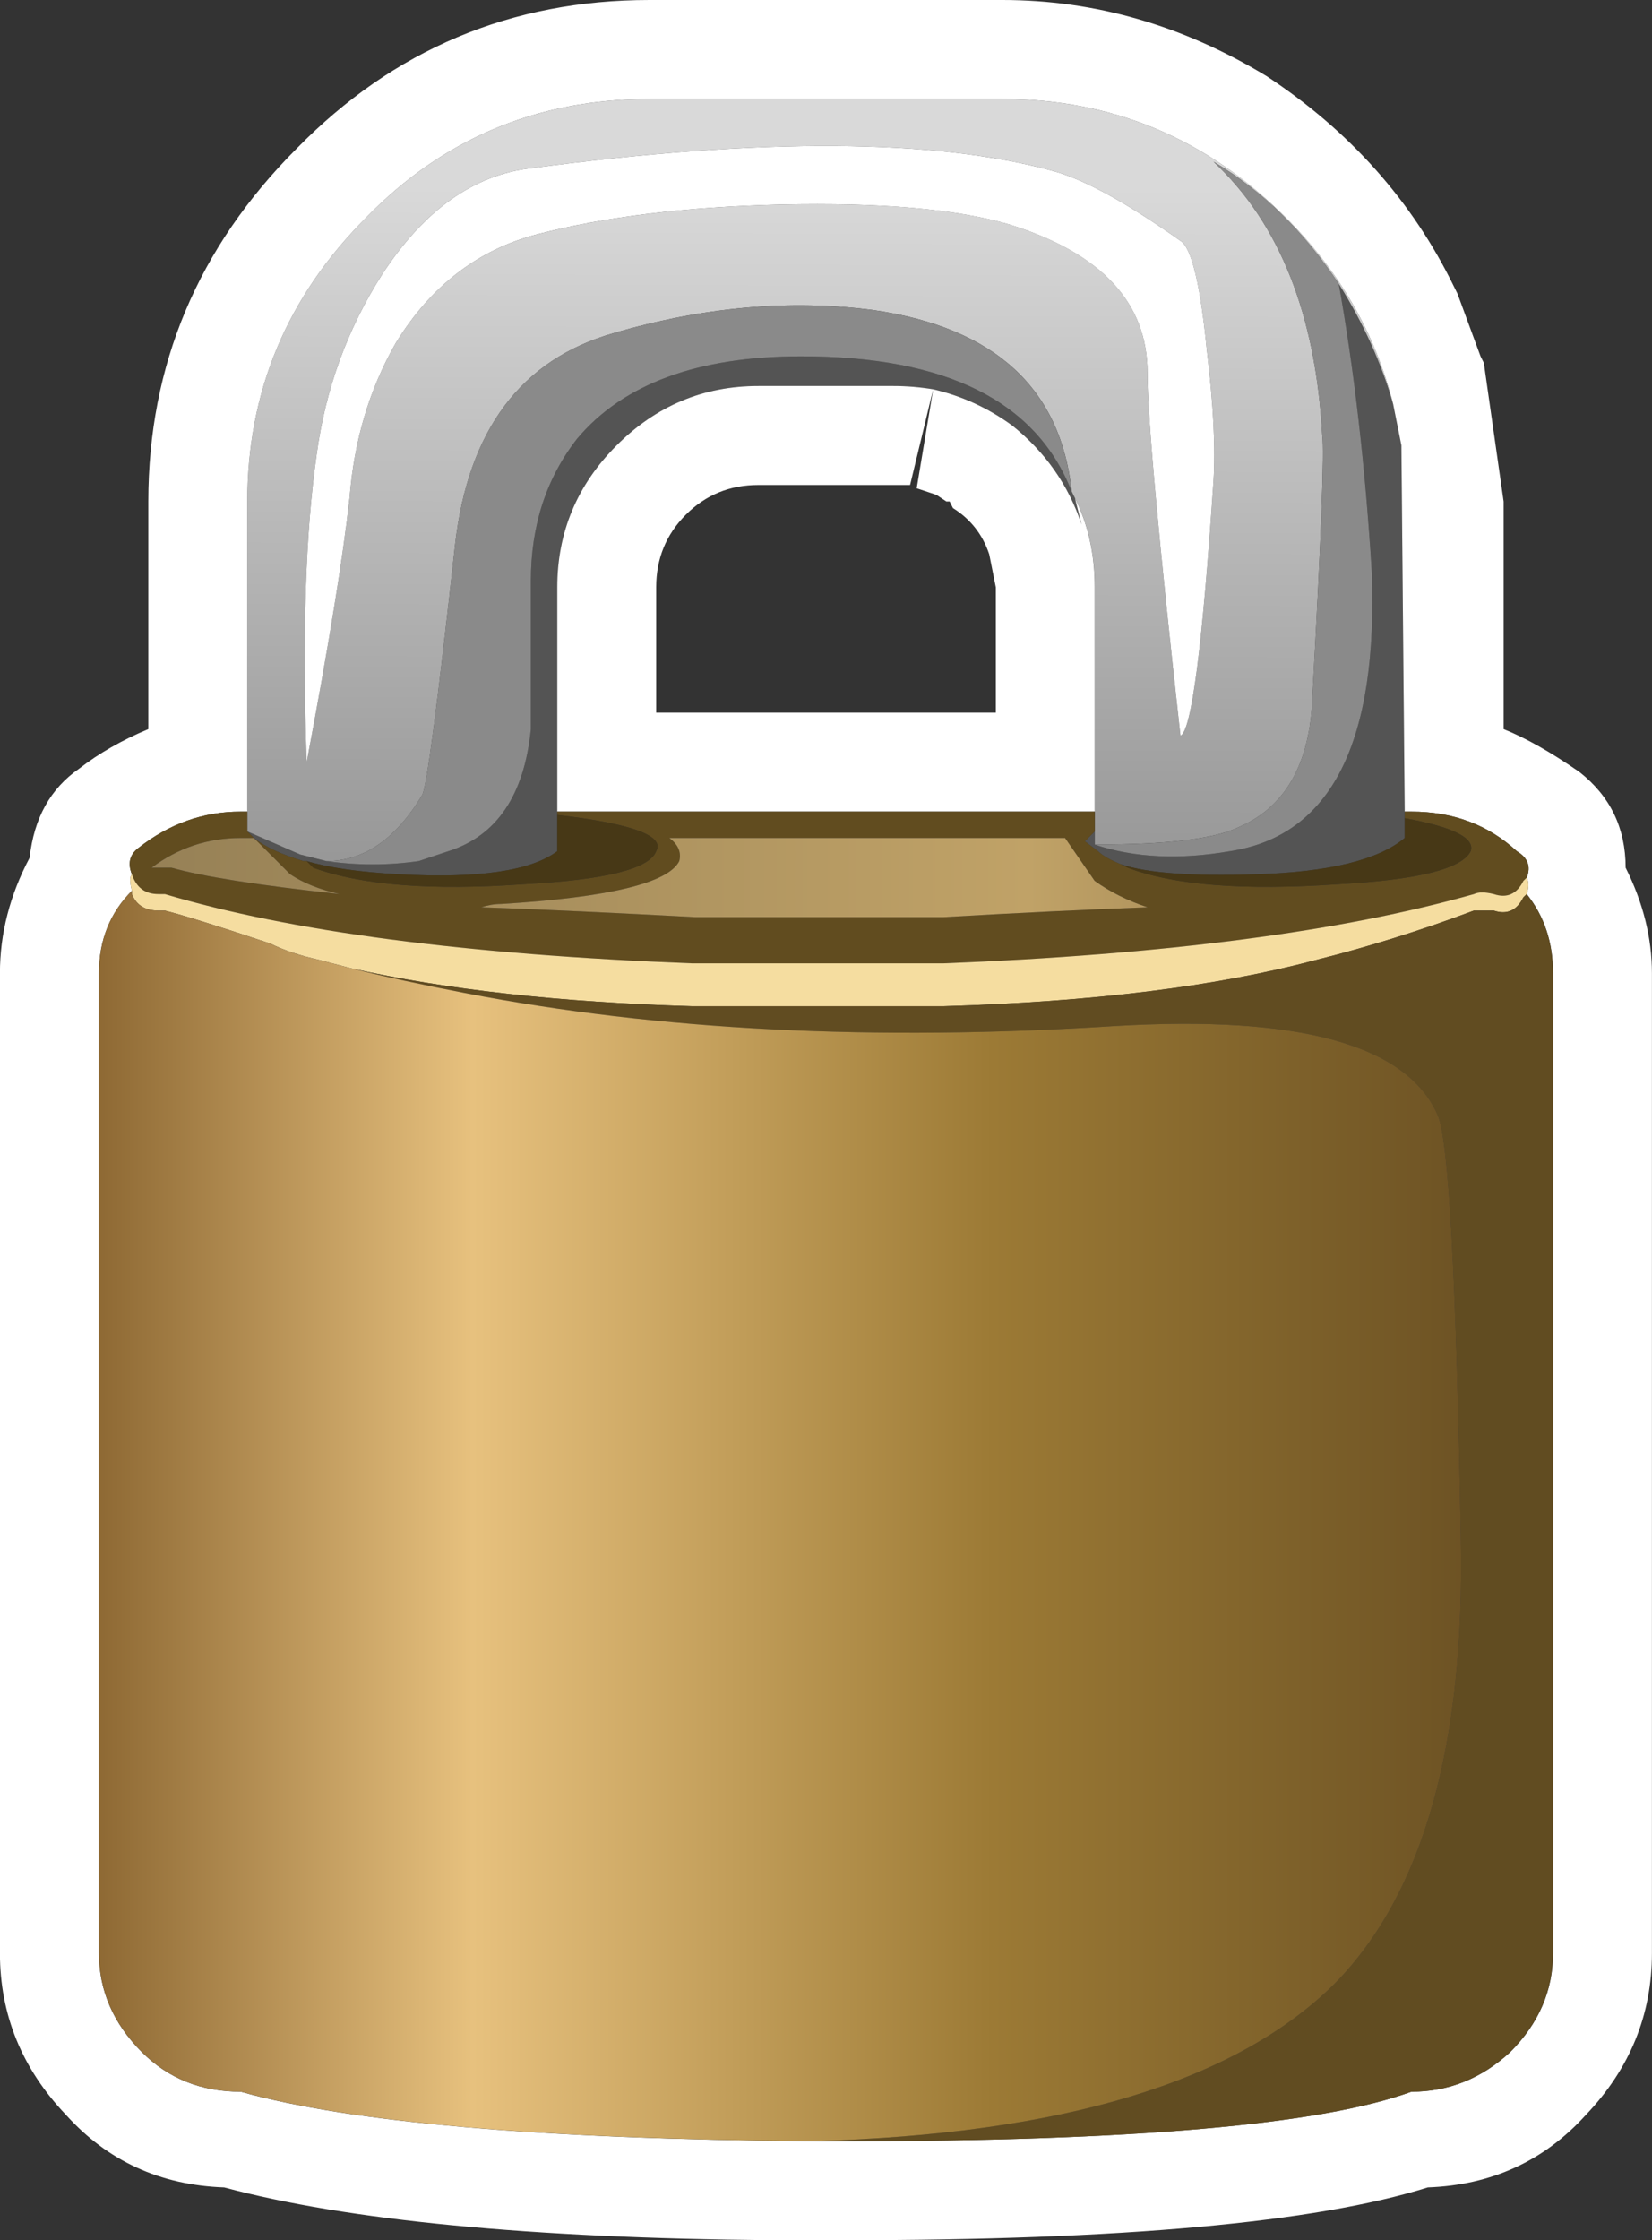
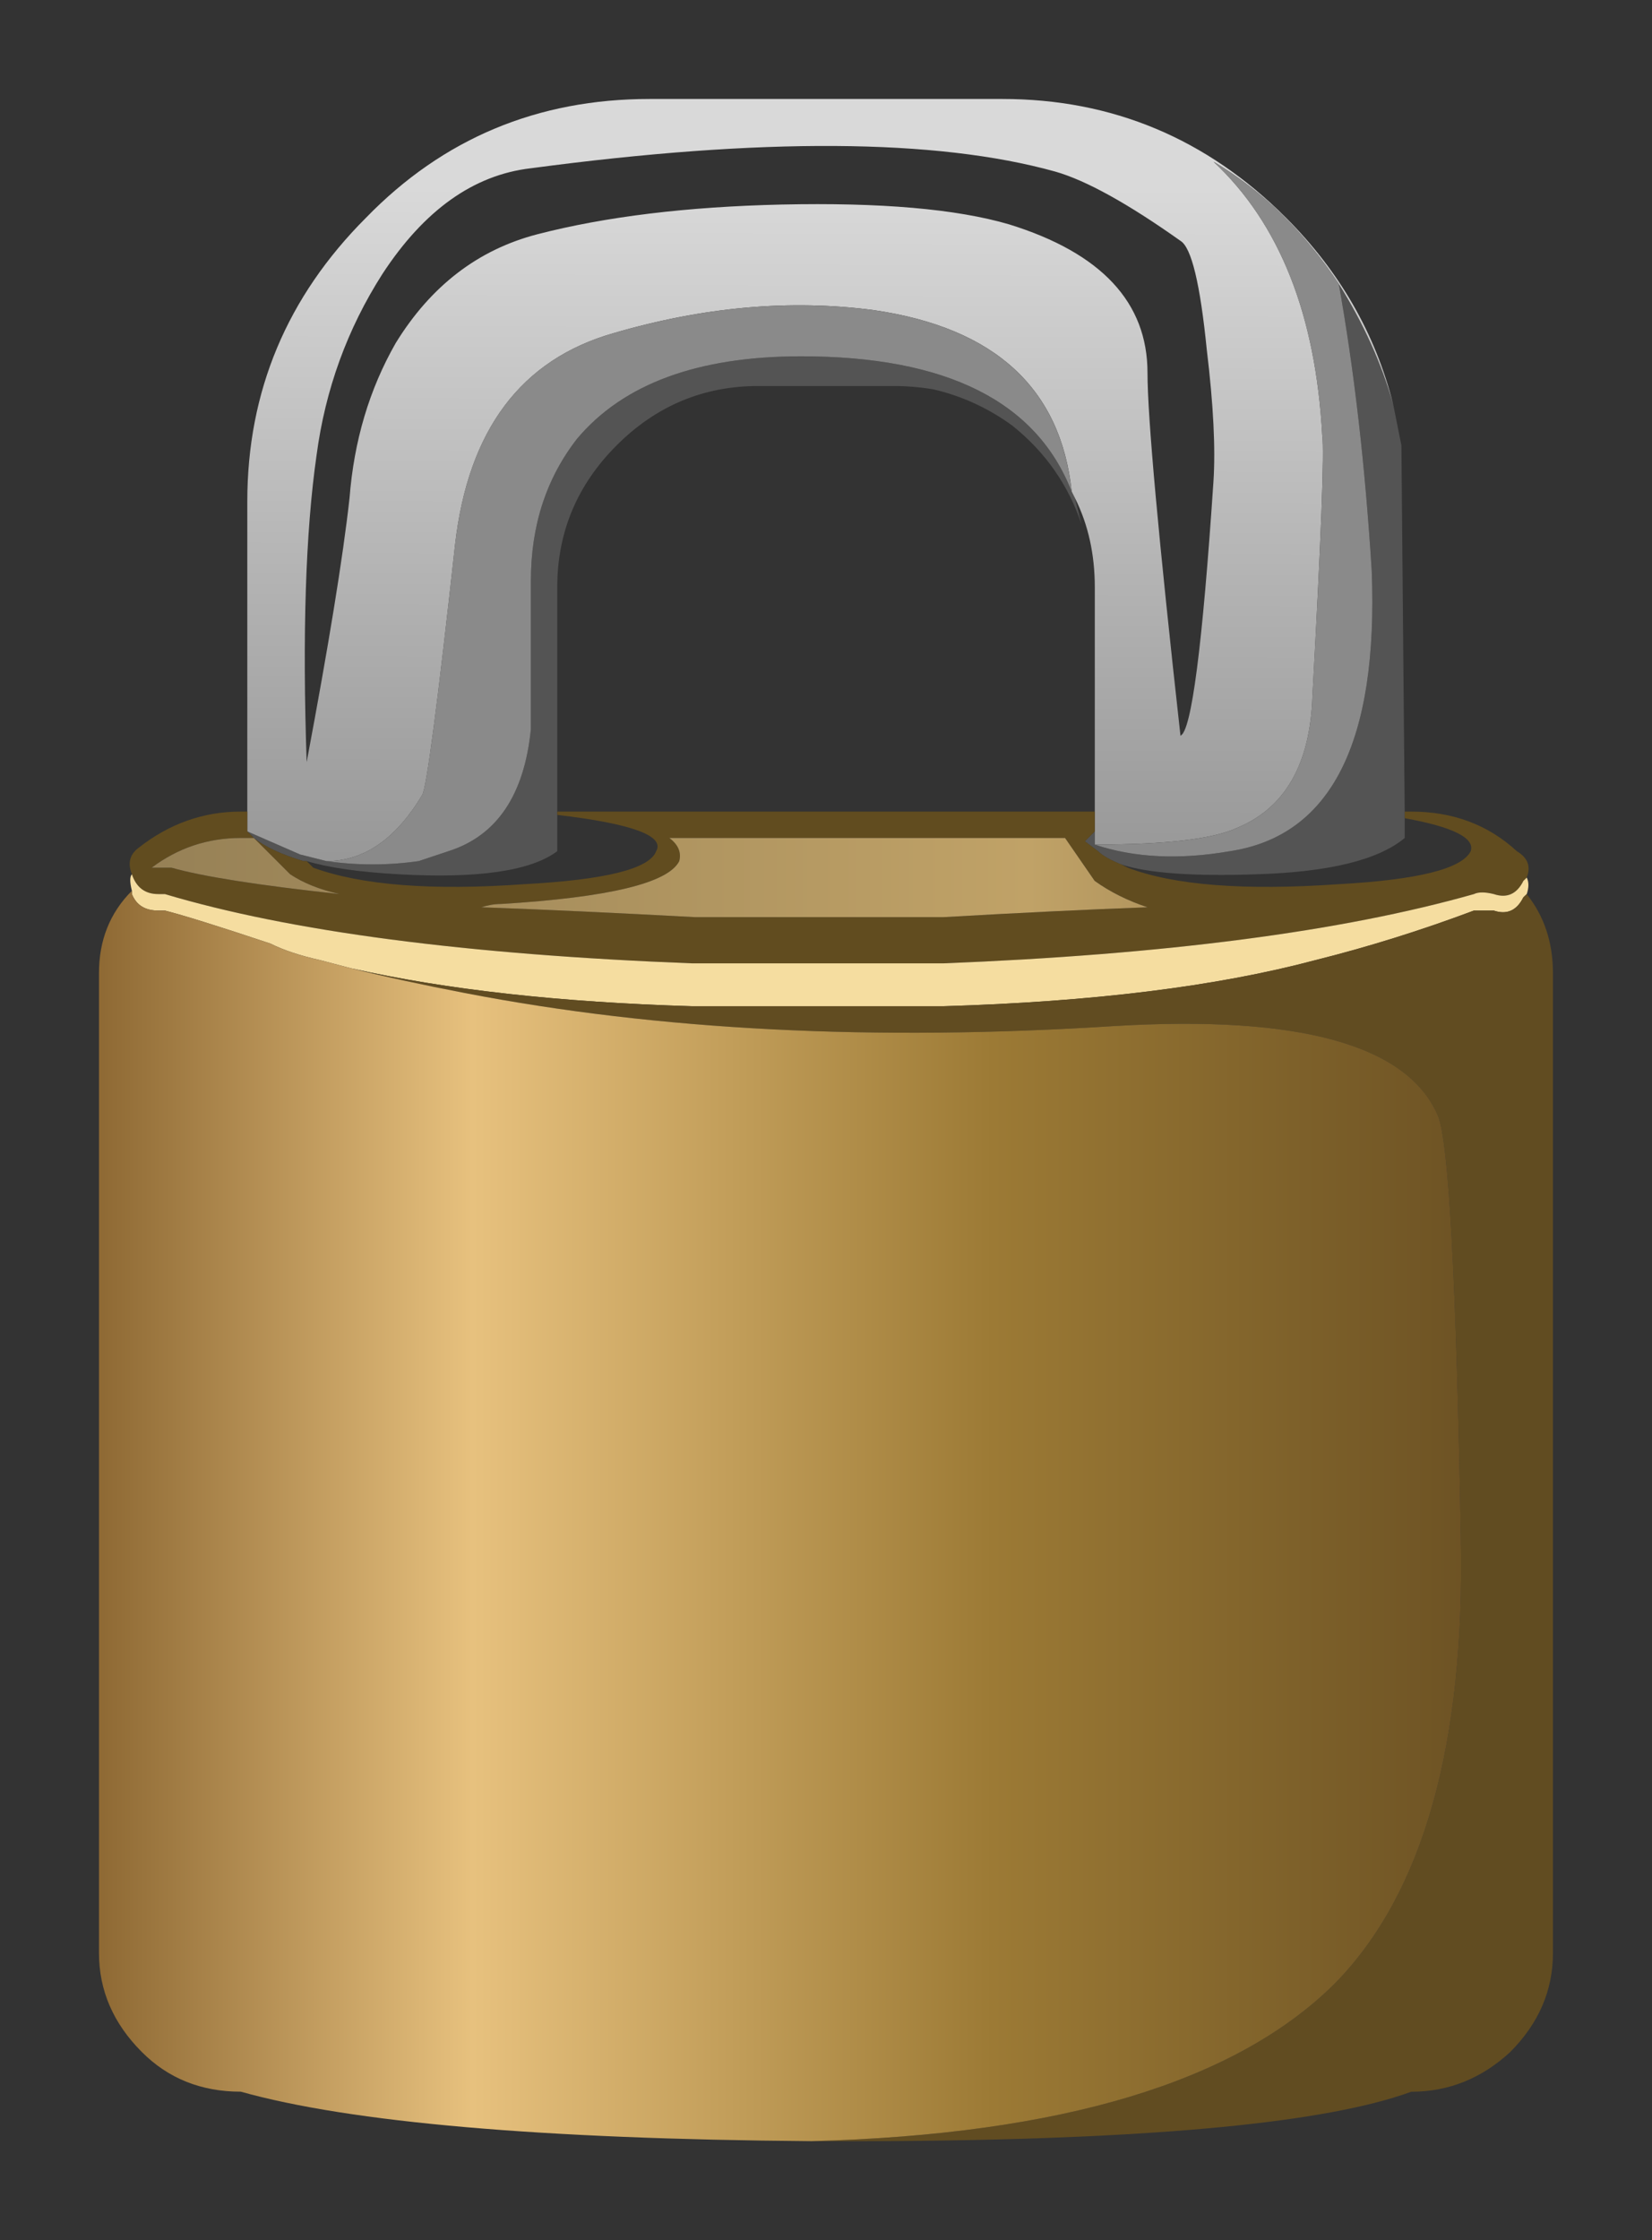
<svg xmlns="http://www.w3.org/2000/svg" id="FlashAICB" style="enable-background:new 0 0 25.05 33.95" xml:space="preserve" height="33.95px" viewBox="0 0 25.05 33.95" width="25.05px" version="1.1" y="0px" x="0px">
  <rect x="0" y="0" width="25.05" height="33.95" fill="#333333" stroke="none" />
  <g clip-rule="evenodd" fill-rule="evenodd">
    <path d="m21.125 6.125l0.125 0.625 0.05 5.55v0.4c-0.399 0.333-1.149 0.517-2.25 0.55-0.967 0.033-1.65-0.017-2.05-0.15-0.167-0.067-0.283-0.133-0.35-0.2l-0.2-0.15 0.15-0.15v0.2c0.601 0.2 1.284 0.233 2.051 0.1 1.533-0.233 2.25-1.65 2.149-4.25-0.1-1.6-0.267-3.05-0.5-4.35 0.375 0.6 0.65 1.208 0.825 1.825zm-12.675 6.175v0.6c-0.4 0.3-1.2 0.417-2.4 0.35-0.6-0.033-1.066-0.1-1.4-0.2h-0.05c-0.333-0.1-0.583-0.216-0.75-0.35-0.033-0.034-0.067-0.067-0.1-0.1l0.8 0.35c0.133 0.033 0.267 0.066 0.4 0.1 0.466 0.067 0.933 0.067 1.4 0l0.45-0.15c0.733-0.233 1.15-0.85 1.25-1.85v-2.25c0-0.833 0.233-1.55 0.7-2.15 0.7-0.833 1.833-1.25 3.4-1.25 2.199 0 3.566 0.684 4.1 2.05l0.05 0.1 0.101 0.4c-0.2-0.6-0.551-1.1-1.051-1.5-0.367-0.267-0.767-0.45-1.2-0.55-0.2-0.033-0.4-0.05-0.601-0.05h-2.049c-0.833 0-1.55 0.3-2.15 0.9s-0.9 1.317-0.9 2.15v3.4z" fill="#545454" />
    <linearGradient id="SVGID_1_" y2="-12.437" gradientUnits="userSpaceOnUse" x2="22.85" gradientTransform="matrix(0 1 -1 -.001 0 -0)" y1="-12.437" x1="2.825">
      <stop stop-color="#D9D9D9" offset="0" />
      <stop stop-color="#595959" offset="1" />
    </linearGradient>
    <path d="m3.75 12.6v-5c0-1.667 0.6-3.1 1.8-4.3 1.167-1.2 2.6-1.8 4.3-1.8h5.35c1.666 0 3.1 0.6 4.3 1.8 0.813 0.813 1.354 1.754 1.625 2.825-0.175-0.617-0.45-1.225-0.825-1.825-0.533-0.8-1.166-1.417-1.899-1.85 1 0.933 1.55 2.316 1.649 4.15 0.033 0.233-0.017 1.55-0.149 3.95-0.034 1.034-0.417 1.7-1.15 2-0.366 0.167-1.083 0.25-2.15 0.25v-3.9c0-0.5-0.1-0.95-0.3-1.35l-0.05-0.1c-0.167-1.567-1.167-2.483-3-2.75-1.267-0.167-2.583-0.05-3.95 0.35-1.4 0.4-2.2 1.467-2.4 3.2-0.267 2.433-0.433 3.7-0.5 3.8-0.4 0.667-0.883 1-1.45 1-0.133-0.033-0.267-0.066-0.4-0.1l-0.801-0.35zm13.65-6.95c0 0.667 0.166 2.5 0.5 5.5 0.166-0.066 0.333-1.35 0.5-3.85 0.033-0.5 0-1.167-0.101-2-0.1-1-0.233-1.55-0.399-1.65-0.8-0.567-1.433-0.917-1.9-1.05-1.8-0.5-4.45-0.517-7.95-0.05-0.867 0.1-1.617 0.633-2.25 1.6-0.533 0.833-0.867 1.75-1 2.75-0.167 1.167-0.216 2.717-0.15 4.65 0.333-1.767 0.55-3.1 0.65-4 0.067-0.867 0.3-1.65 0.7-2.35 0.533-0.867 1.25-1.417 2.15-1.65 1.033-0.267 2.267-0.417 3.7-0.45 1.5-0.033 2.65 0.066 3.45 0.3 1.4 0.433 2.1 1.183 2.1 2.25z" fill="url(#SVGID_1_)" />
-     <path d="m21.125 6.125c-0.271-1.071-0.812-2.013-1.625-2.825-1.2-1.2-2.634-1.8-4.3-1.8h-5.35c-1.7 0-3.133 0.6-4.3 1.8-1.2 1.2-1.8 2.633-1.8 4.3v4.7h-0.1c-0.566 0-1.083 0.184-1.55 0.55-0.133 0.1-0.167 0.233-0.1 0.4-0.033 0.033-0.033 0.117 0 0.25-0.333 0.333-0.5 0.75-0.5 1.25v14.85c0 0.567 0.217 1.067 0.65 1.5 0.4 0.4 0.9 0.601 1.5 0.601 1.667 0.467 4.55 0.717 8.65 0.75h0.5c4.367 0 7.233-0.25 8.601-0.75 0.566 0 1.066-0.2 1.5-0.601 0.433-0.433 0.649-0.933 0.649-1.5v-14.85c0-0.467-0.133-0.867-0.399-1.2 0.033-0.1 0.033-0.183 0-0.25 0.066-0.167 0.017-0.3-0.15-0.4-0.434-0.4-0.967-0.6-1.6-0.6h-0.101l-0.05-5.55-0.125-0.625zm1.375-0.625l0.3 2.1v3.45c0.334 0.133 0.717 0.35 1.15 0.65 0.467 0.367 0.7 0.85 0.7 1.45 0.267 0.533 0.399 1.067 0.399 1.6v14.85c0 0.934-0.333 1.75-1 2.45-0.633 0.7-1.434 1.066-2.399 1.101-1.7 0.533-4.65 0.8-8.851 0.8h-1.1c-3.667-0.033-6.434-0.3-8.3-0.8-0.967-0.034-1.767-0.4-2.4-1.101-0.667-0.7-1-1.517-1-2.45v-14.85c0-0.6 0.15-1.183 0.45-1.75 0.066-0.6 0.316-1.05 0.75-1.35 0.3-0.233 0.65-0.433 1.05-0.6v-3.45c0.001-2.067 0.751-3.85 2.251-5.35 1.467-1.5 3.25-2.25 5.35-2.25h5.35c1.399 0 2.733 0.383 4 1.15 1.267 0.833 2.217 1.9 2.85 3.2l0.05 0.1 0.35 0.95 0.05 0.1zm-5.1 0.15c0-1.066-0.7-1.816-2.101-2.25-0.8-0.233-1.95-0.333-3.45-0.3-1.434 0.033-2.667 0.183-3.7 0.45-0.899 0.233-1.616 0.783-2.149 1.65-0.4 0.7-0.633 1.483-0.7 2.35-0.1 0.9-0.316 2.233-0.65 4-0.067-1.933-0.017-3.483 0.15-4.65 0.133-1 0.467-1.917 1-2.75 0.633-0.967 1.383-1.5 2.25-1.6 3.5-0.467 6.15-0.45 7.95 0.05 0.467 0.133 1.1 0.483 1.9 1.05 0.166 0.1 0.3 0.65 0.399 1.65 0.101 0.833 0.134 1.5 0.101 2-0.167 2.5-0.334 3.784-0.5 3.85-0.334-3-0.5-4.833-0.5-5.5zm-0.8 6.65h-8.15v-3.4c0-0.833 0.3-1.55 0.9-2.15s1.316-0.9 2.15-0.9h2.05c0.2 0 0.4 0.017 0.601 0.05 0.433 0.1 0.833 0.283 1.199 0.55 0.5 0.4 0.851 0.9 1.051 1.5l-0.101-0.4c0.2 0.4 0.3 0.85 0.3 1.35v3.4zm-2.15-4.6l-0.05-0.1h-0.05l-0.15-0.1-0.3-0.1 0.25-1.5-0.35 1.45h-2.3c-0.433 0-0.8 0.15-1.1 0.45s-0.45 0.667-0.45 1.1v1.9h5.15v-1.9l-0.1-0.5c-0.1-0.3-0.283-0.533-0.55-0.7z" fill="#fff" />
    <path d="m3.75 12.3v0.3c0.033 0.033 0.067 0.066 0.1 0.1 0.167 0.133 0.417 0.25 0.75 0.35h0.05l0.1 0.1c0.733 0.267 1.8 0.35 3.2 0.25 1.233-0.066 1.9-0.233 2-0.5 0.133-0.233-0.367-0.417-1.5-0.55v-0.05h8.15v0.3l-0.149 0.15 0.2 0.15c0.066 0.067 0.183 0.133 0.35 0.2l0.1 0.05c0.7 0.267 1.767 0.35 3.2 0.25 1.2-0.066 1.867-0.233 2-0.5 0.066-0.2-0.267-0.367-1-0.5v-0.1h0.099c0.633 0 1.166 0.2 1.6 0.6 0.167 0.1 0.217 0.233 0.15 0.4l-0.05 0.05c-0.1 0.2-0.25 0.267-0.449 0.2-0.134-0.033-0.233-0.033-0.301 0-2 0.567-4.683 0.917-8.05 1.05h-3.8c-3.433-0.133-6.1-0.483-8-1.05h-0.1c-0.2 0-0.333-0.1-0.4-0.3-0.067-0.167-0.033-0.3 0.1-0.4 0.467-0.367 0.983-0.55 1.55-0.55h0.1zm3.85 1.4c-0.1 0-0.2 0.017-0.3 0.05 0.934 0.033 2.017 0.083 3.25 0.15h3.75c1.167-0.066 2.2-0.117 3.101-0.15-0.301-0.1-0.567-0.233-0.801-0.4l-0.45-0.65h-6c0.133 0.1 0.184 0.216 0.15 0.35-0.167 0.333-1.067 0.55-2.7 0.65zm-3.75-1h-0.2c-0.5 0-0.95 0.15-1.35 0.45h0.3c0.467 0.133 1.316 0.267 2.55 0.4-0.3-0.066-0.55-0.167-0.75-0.3l-0.55-0.55z" fill="#614C1F" />
    <path d="m16.6 12.8c1.067 0 1.784-0.083 2.15-0.25 0.733-0.3 1.116-0.966 1.15-2 0.133-2.4 0.183-3.716 0.149-3.95-0.099-1.833-0.649-3.217-1.649-4.15 0.734 0.433 1.367 1.05 1.9 1.85 0.233 1.3 0.4 2.75 0.5 4.35 0.101 2.6-0.616 4.017-2.149 4.25-0.767 0.133-1.451 0.1-2.051-0.1zm-11.65 0.25c0.566 0 1.05-0.333 1.45-1 0.067-0.1 0.233-1.367 0.5-3.8 0.2-1.733 1-2.8 2.4-3.2 1.367-0.4 2.684-0.517 3.95-0.35 1.833 0.267 2.833 1.183 3 2.75-0.533-1.367-1.9-2.05-4.1-2.05-1.567 0-2.7 0.417-3.4 1.25-0.467 0.6-0.7 1.317-0.7 2.15v2.25c-0.1 1-0.517 1.617-1.25 1.85l-0.45 0.15c-0.467 0.067-0.933 0.067-1.4 0z" fill="#8A8A8A" />
    <path d="m5.325 14.675l-0.475-0.125c-0.3-0.067-0.55-0.15-0.75-0.25-0.8-0.267-1.333-0.433-1.6-0.5h-0.1c-0.2 0-0.333-0.083-0.4-0.25v-0.05c-0.033-0.133-0.033-0.217 0-0.25 0.067 0.2 0.2 0.3 0.4 0.3h0.1c1.9 0.567 4.567 0.917 8 1.05h3.8c3.367-0.133 6.05-0.483 8.05-1.05 0.067-0.033 0.167-0.033 0.301 0 0.199 0.067 0.35 0 0.449-0.2l0.051-0.05c0.033 0.067 0.033 0.15 0 0.25l-0.051 0.05c-0.1 0.2-0.25 0.267-0.449 0.2h-0.301c-0.8 0.3-1.6 0.55-2.399 0.75-1.5 0.4-3.384 0.633-5.65 0.7h-3.8c-2.008-0.06-3.733-0.251-5.176-0.575z" fill="#F5DDA0" />
    <path d="m12.3 32.45c3.8-0.101 6.45-0.9 7.95-2.4 1.333-1.366 1.967-3.616 1.9-6.75-0.067-3.899-0.184-6.033-0.351-6.4-0.467-1.066-2.1-1.517-4.899-1.35-3.634 0.233-6.917 0.067-9.851-0.5-0.65-0.125-1.225-0.25-1.725-0.375 1.443 0.324 3.168 0.515 5.175 0.575h3.8c2.267-0.067 4.15-0.3 5.65-0.7 0.8-0.2 1.6-0.45 2.399-0.75h0.301c0.199 0.067 0.35 0 0.449-0.2l0.051-0.05c0.267 0.333 0.399 0.733 0.399 1.2v14.85c0 0.567-0.217 1.067-0.649 1.5-0.434 0.4-0.934 0.601-1.5 0.601-1.367 0.5-4.233 0.75-8.601 0.75h-0.498z" fill="#614C21" />
-     <path d="m21.3 12.4c0.733 0.133 1.066 0.3 1 0.5-0.133 0.267-0.8 0.434-2 0.5-1.434 0.1-2.5 0.017-3.2-0.25l-0.1-0.05c0.4 0.133 1.083 0.183 2.05 0.15 1.101-0.033 1.851-0.217 2.25-0.55v-0.3zm-12.85-0.05c1.133 0.133 1.633 0.316 1.5 0.55-0.1 0.267-0.767 0.434-2 0.5-1.4 0.1-2.467 0.017-3.2-0.25l-0.1-0.1c0.333 0.1 0.8 0.167 1.4 0.2 1.2 0.067 2-0.05 2.4-0.35v-0.55z" fill="#473816" />
    <linearGradient id="SVGID_2_" y2="22.975" gradientUnits="userSpaceOnUse" x2="23.45" y1="22.975" x1="1.35">
      <stop stop-color="#8C6732" offset="0" />
      <stop stop-color="#E7C17E" offset=".263" />
      <stop stop-color="#9C7A35" offset=".62" />
      <stop stop-color="#654C21" offset="1" />
    </linearGradient>
    <path d="m2 13.5v0.05c0.067 0.167 0.2 0.25 0.4 0.25h0.1c0.267 0.067 0.8 0.233 1.6 0.5 0.2 0.1 0.45 0.184 0.75 0.25l0.475 0.125c0.5 0.125 1.075 0.25 1.725 0.375 2.934 0.567 6.217 0.733 9.851 0.5 2.8-0.167 4.433 0.284 4.899 1.35 0.167 0.367 0.283 2.5 0.351 6.4 0.066 3.134-0.567 5.384-1.9 6.75-1.5 1.5-4.15 2.3-7.95 2.4-4.1-0.033-6.983-0.283-8.65-0.75-0.6 0-1.1-0.2-1.5-0.601-0.433-0.433-0.65-0.933-0.65-1.5v-14.849c-0.001-0.5 0.166-0.917 0.499-1.25z" fill="url(#SVGID_2_)" />
    <linearGradient id="SVGID_3_" y2="13.3" gradientUnits="userSpaceOnUse" x2="26.188" y1="13.3" x1="-1.688">
      <stop stop-color="#8A7751" offset="0" />
      <stop stop-color="#C0A267" offset=".62" />
      <stop stop-color="#725C35" offset="1" />
    </linearGradient>
    <path d="m7.6 13.7c1.633-0.1 2.533-0.317 2.7-0.65 0.034-0.133-0.017-0.25-0.15-0.35h6l0.449 0.65c0.233 0.167 0.5 0.3 0.801 0.4-0.9 0.033-1.934 0.083-3.101 0.15h-3.75c-1.233-0.066-2.316-0.117-3.25-0.15 0.101-0.033 0.201-0.05 0.301-0.05zm-3.75-1l0.55 0.55c0.2 0.133 0.45 0.233 0.75 0.3-1.233-0.133-2.083-0.267-2.55-0.4h-0.3c0.4-0.3 0.85-0.45 1.35-0.45h0.2z" fill="url(#SVGID_3_)" />
  </g>
</svg>